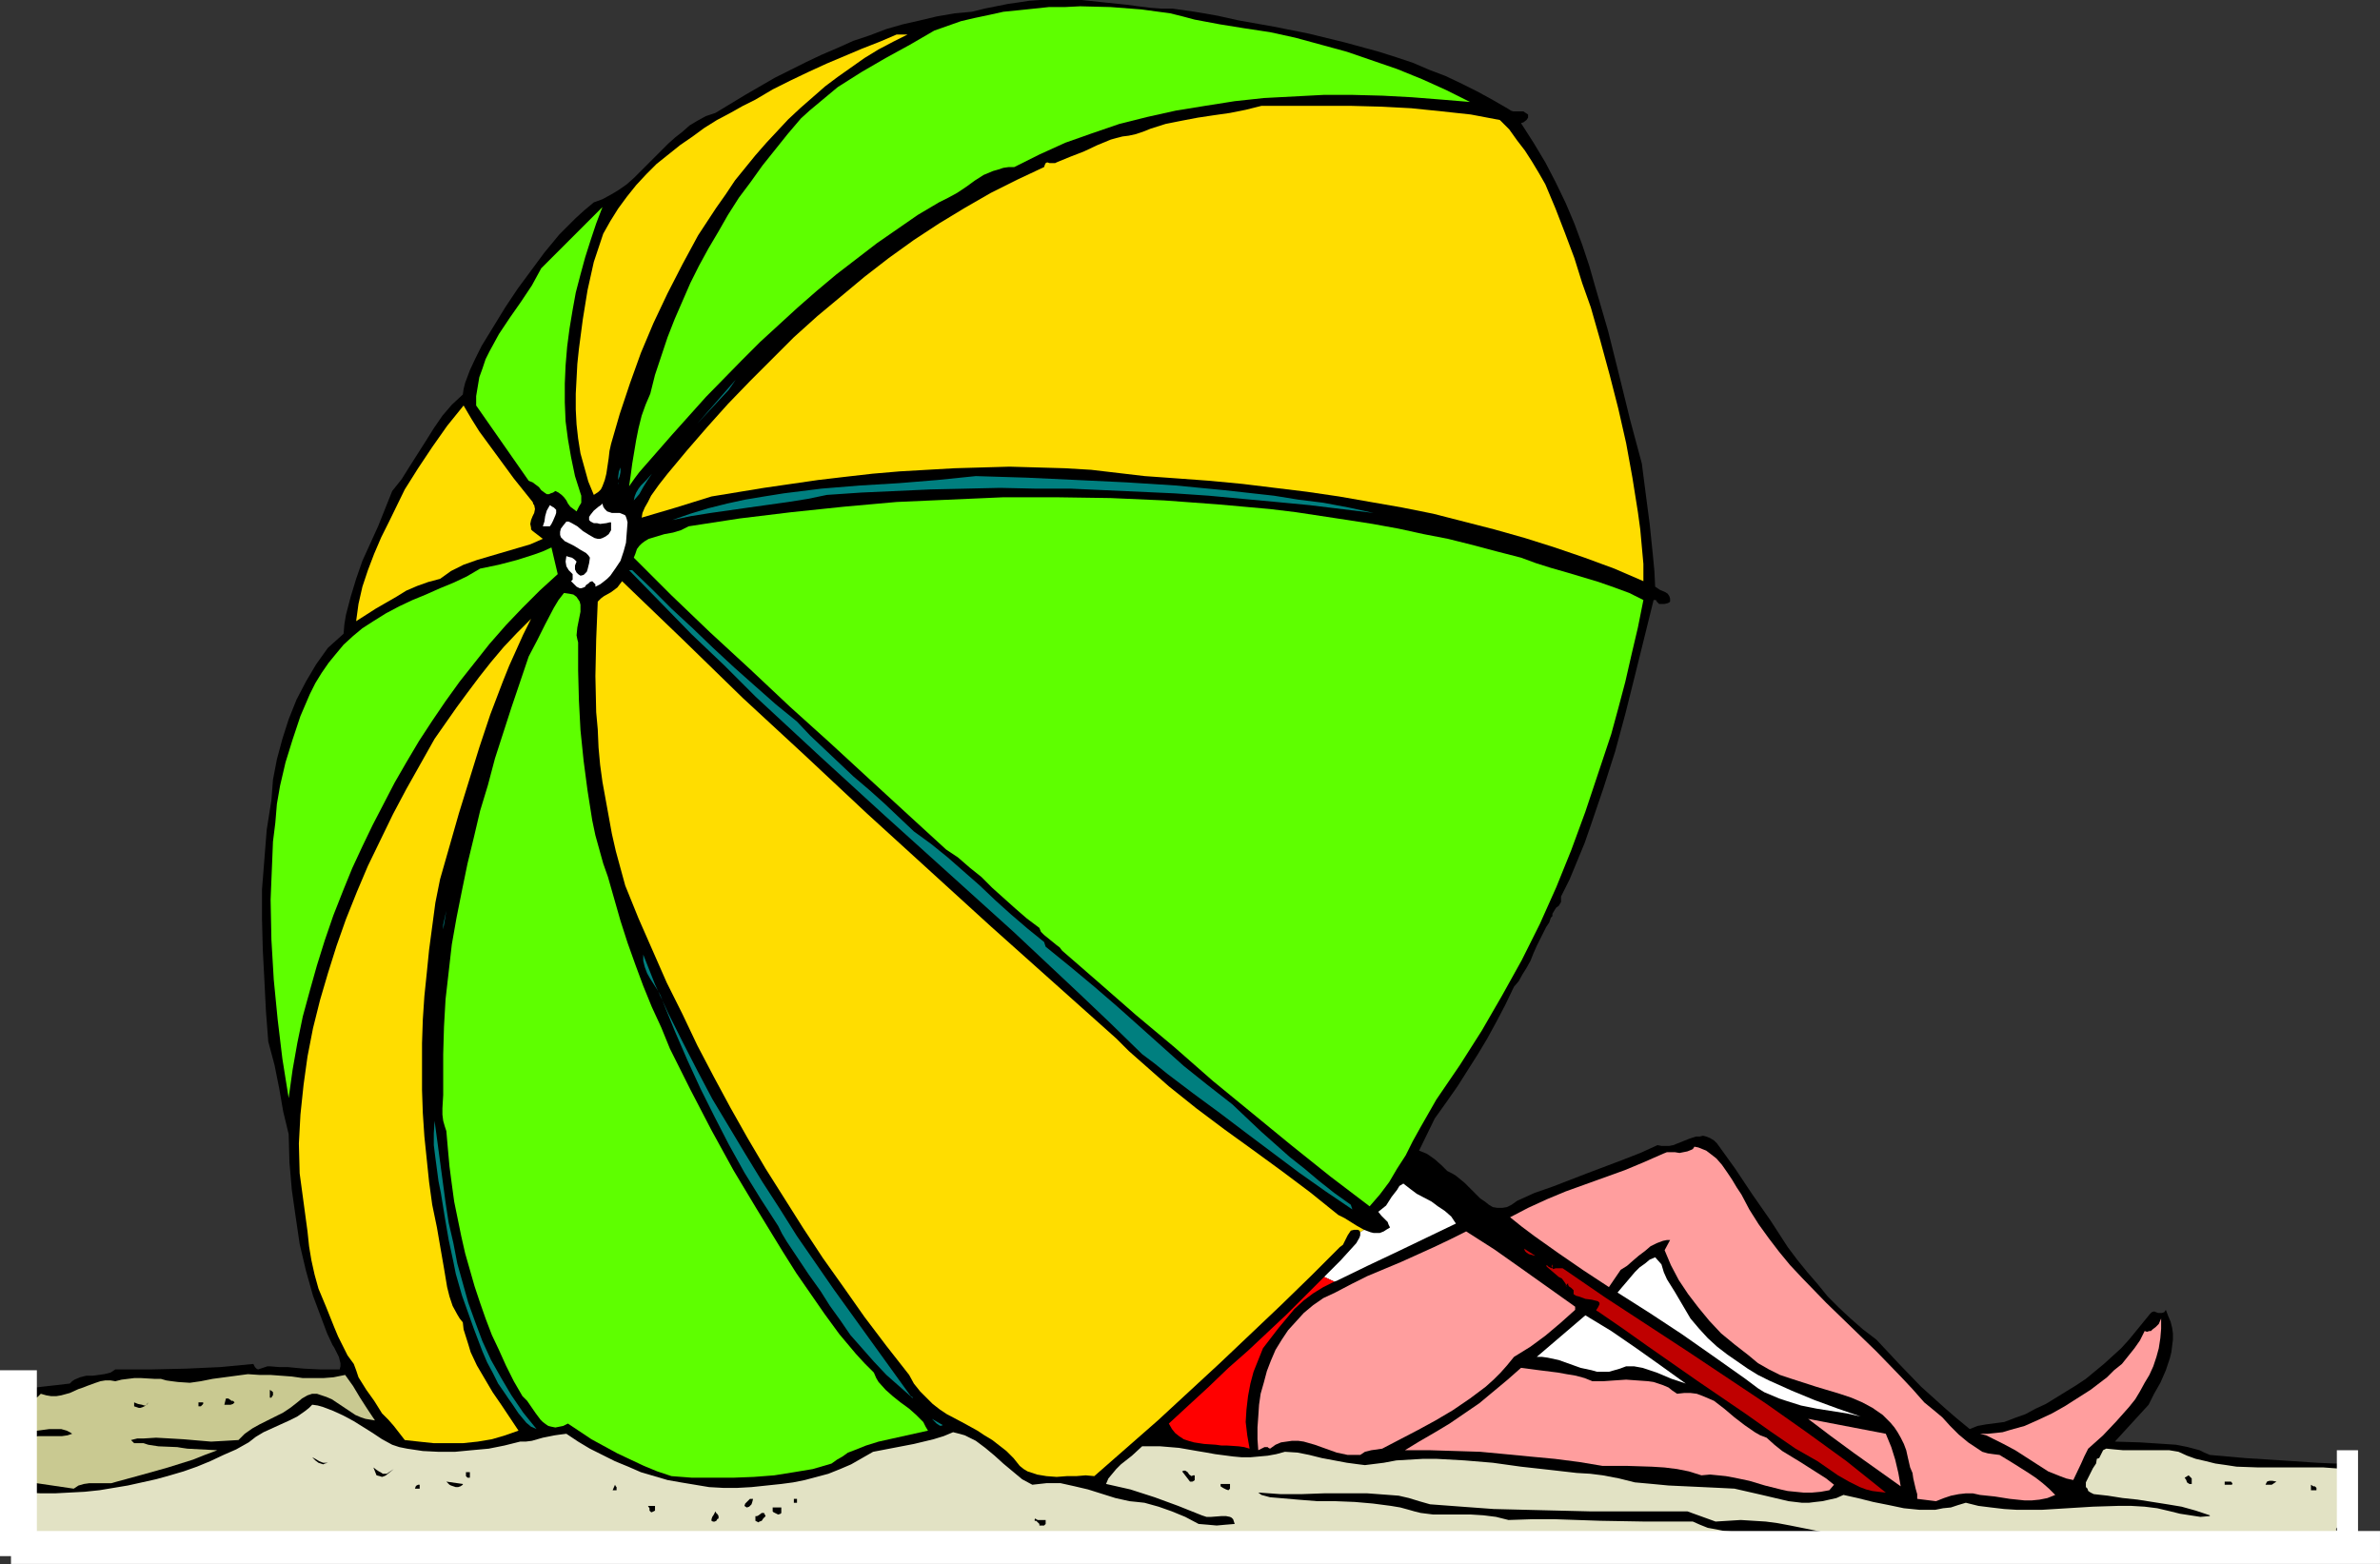
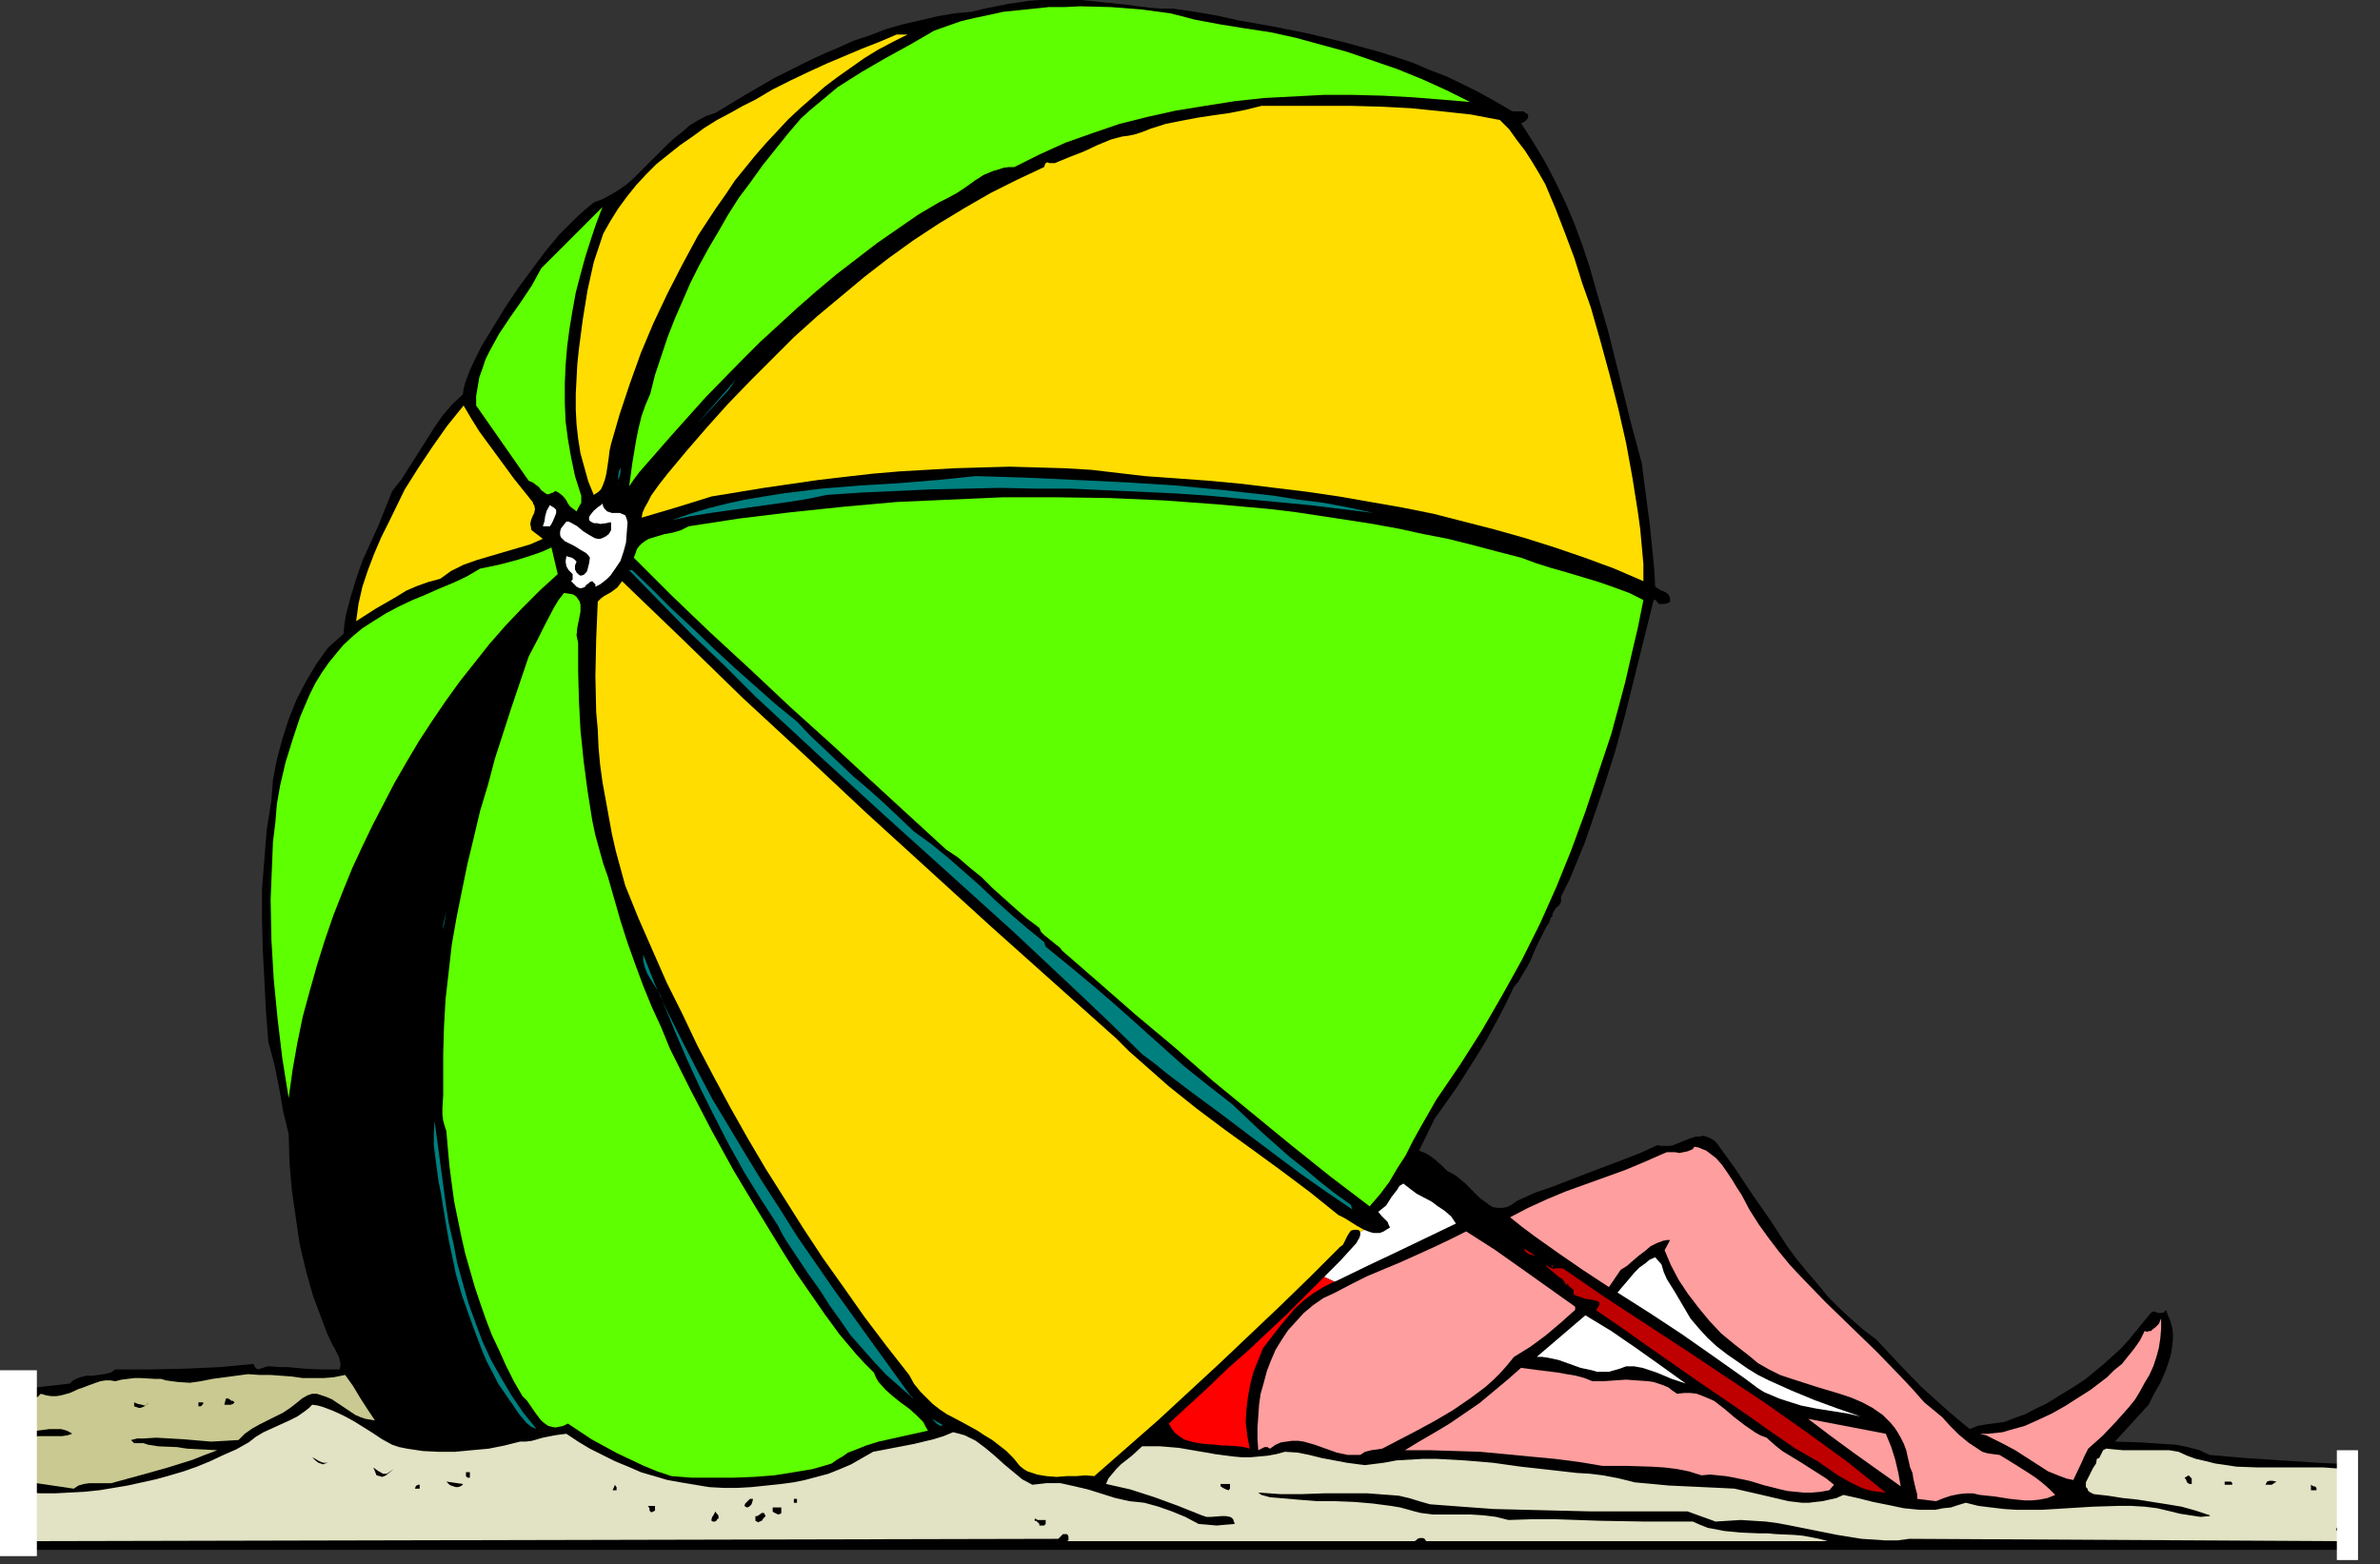
<svg xmlns="http://www.w3.org/2000/svg" xmlns:ns1="http://sodipodi.sourceforge.net/DTD/sodipodi-0.dtd" xmlns:ns2="http://www.inkscape.org/namespaces/inkscape" version="1.0" width="129.724mm" height="85.253mm" id="svg63" ns1:docname="Lying Under Umbrella.wmf">
  <rect width="100%" height="100%" fill="#333333" stroke="none" />
  <ns1:namedview id="namedview63" pagecolor="#ffffff" bordercolor="#000000" borderopacity="0.25" ns2:showpageshadow="2" ns2:pageopacity="0.0" ns2:pagecheckerboard="0" ns2:deskcolor="#d1d1d1" ns2:document-units="mm" />
  <defs id="defs1">
    <pattern id="WMFhbasepattern" patternUnits="userSpaceOnUse" width="6" height="6" x="0" y="0" />
  </defs>
  <path style="fill:#000000;fill-opacity:1;fill-rule:evenodd;stroke:none" d="m 255.166,4.201 7.272,1.293 7.272,1.454 7.272,1.778 7.11,1.939 3.555,1.131 3.394,1.131 3.394,1.454 3.394,1.293 3.394,1.616 3.232,1.616 3.232,1.778 3.07,1.778 0.485,0.323 0.485,0.162 h 1.131 0.97 l 0.485,0.323 0.485,0.323 v 0.323 0.323 l -0.323,0.485 -0.646,0.485 -0.485,0.162 2.586,4.04 2.424,4.04 2.101,4.04 2.101,4.363 1.778,4.201 1.616,4.363 1.454,4.363 1.293,4.525 2.586,8.888 2.262,9.049 2.262,9.211 2.424,9.049 0.808,6.302 0.808,6.141 0.646,6.302 0.323,3.393 0.162,3.232 0.485,0.323 0.485,0.323 1.131,0.485 0.485,0.323 0.323,0.485 0.162,0.485 v 0.646 l -0.162,0.162 -0.323,0.162 -0.646,0.162 h -1.131 l -0.485,-0.485 -0.162,-0.323 h -0.485 l -3.878,15.674 -1.939,7.756 -2.101,7.756 -2.424,7.595 -2.586,7.595 -1.293,3.717 -3.07,7.433 -1.778,3.555 v 0.485 0.646 l -0.485,0.808 -0.485,0.323 -0.323,0.485 -0.485,0.808 v 0.485 l -0.323,0.323 -0.323,0.97 -0.646,0.97 -0.485,0.97 -1.454,2.909 -0.646,1.454 -0.646,1.616 -0.808,1.454 -0.808,1.293 -0.808,1.454 -0.97,1.131 -1.778,3.717 -1.778,3.393 -1.939,3.555 -1.939,3.232 -4.202,6.625 -2.262,3.232 -2.424,3.393 -3.232,6.625 0.808,0.323 0.808,0.323 1.616,1.131 1.454,1.293 1.131,1.131 0.97,0.485 0.808,0.485 1.778,1.454 1.616,1.616 1.616,1.616 0.97,0.646 0.808,0.646 0.808,0.485 0.97,0.162 h 0.97 l 0.97,-0.162 0.97,-0.485 1.131,-0.808 3.555,-1.616 3.717,-1.293 7.11,-2.747 7.272,-2.747 3.717,-1.454 3.555,-1.616 0.808,0.162 h 0.808 0.808 l 0.808,-0.162 1.616,-0.646 1.616,-0.646 1.454,-0.485 h 0.808 l 0.646,-0.162 0.646,0.162 0.808,0.323 0.808,0.485 0.646,0.646 3.717,5.171 3.555,5.333 3.717,5.333 3.555,5.494 1.939,2.585 2.101,2.585 2.101,2.424 2.101,2.585 2.262,2.262 2.424,2.262 2.586,2.262 2.747,2.101 2.424,2.585 2.262,2.424 4.525,4.686 4.848,4.363 2.424,2.101 2.747,2.262 1.616,-0.646 1.778,-0.323 3.717,-0.485 2.101,-0.808 2.262,-0.808 2.101,-1.131 2.101,-0.97 2.101,-1.293 2.101,-1.293 2.101,-1.293 1.939,-1.293 3.717,-3.07 1.778,-1.616 1.778,-1.616 1.616,-1.778 1.454,-1.778 1.454,-1.778 1.454,-1.778 0.323,-0.323 0.485,-0.162 0.808,0.323 h 0.485 0.323 l 0.485,-0.162 0.323,-0.485 0.485,1.293 0.485,1.131 0.323,1.293 0.162,1.131 v 1.293 l -0.162,1.293 -0.162,1.293 -0.323,1.293 -0.808,2.424 -1.131,2.585 -1.293,2.262 -1.131,2.262 -6.949,7.595 5.171,0.162 5.01,0.323 2.424,0.162 2.424,0.485 2.424,0.646 0.97,0.485 1.131,0.485 7.272,0.646 7.595,0.485 7.272,0.485 3.717,0.162 h 3.717 v 17.775 H 3.555 v -32.157 l 1.293,-0.485 1.131,-0.485 1.454,-0.323 1.293,-0.162 2.909,-0.323 2.747,-0.323 0.485,-0.485 0.485,-0.323 1.131,-0.485 1.293,-0.323 h 1.293 l 2.424,-0.323 1.293,-0.323 0.97,-0.646 h 7.272 l 7.272,-0.162 7.11,-0.323 6.787,-0.646 0.162,0.323 0.162,0.323 0.323,0.323 0.323,0.162 0.485,-0.162 0.97,-0.323 0.485,-0.162 h 0.485 l 1.939,0.162 h 1.778 l 1.616,0.162 1.778,0.162 3.394,0.162 h 3.878 l 0.162,-0.646 v -0.646 l -0.162,-0.646 -0.162,-0.646 -0.646,-1.293 -0.323,-0.646 -0.323,-0.485 -1.131,-2.424 -0.97,-2.585 -0.97,-2.585 -0.97,-2.585 -1.454,-5.171 -1.293,-5.494 -0.808,-5.494 -0.808,-5.656 -0.485,-5.656 -0.162,-5.817 -1.131,-4.686 -0.808,-4.686 -0.97,-4.848 -0.646,-2.424 -0.646,-2.424 -0.485,-6.302 -0.323,-6.464 -0.323,-6.141 -0.162,-6.302 v -6.141 l 0.485,-6.141 0.485,-6.141 0.97,-6.141 0.323,-4.201 0.808,-4.201 1.131,-4.201 1.293,-4.04 1.616,-4.04 1.939,-3.717 2.101,-3.555 2.424,-3.393 3.232,-2.909 0.162,-1.939 0.323,-1.939 0.97,-3.717 1.131,-3.717 1.293,-3.717 3.232,-7.11 2.909,-7.272 1.939,-2.424 1.616,-2.585 3.394,-5.333 1.616,-2.585 1.778,-2.585 1.939,-2.262 2.262,-2.101 0.162,-1.131 0.323,-1.293 0.97,-2.585 1.131,-2.424 0.646,-1.293 0.646,-1.293 4.848,-7.918 2.586,-3.878 2.747,-3.717 2.747,-3.717 3.07,-3.717 3.394,-3.393 1.778,-1.616 1.939,-1.616 1.778,-0.646 1.778,-0.97 1.616,-0.97 1.616,-1.131 1.454,-1.293 1.454,-1.454 5.656,-5.656 1.454,-1.293 1.454,-1.131 1.454,-1.293 1.616,-0.97 1.778,-0.97 1.939,-0.646 6.141,-3.717 6.141,-3.555 6.464,-3.232 3.07,-1.454 3.394,-1.454 3.232,-1.454 3.394,-1.131 3.394,-1.293 3.394,-0.97 3.555,-0.808 3.394,-0.808 3.717,-0.646 3.555,-0.323 2.586,-0.646 2.424,-0.485 2.424,-0.485 2.262,-0.323 2.101,-0.323 L 214.281,0 h 4.202 4.363 l 4.525,0.485 4.686,0.485 2.424,0.323 2.586,0.323 2.262,0.162 h 2.262 l 4.525,0.646 4.686,0.808 z" id="path1" />
  <path style="fill:#5eff00;fill-opacity:1;fill-rule:evenodd;stroke:none" d="m 261.63,6.625 5.171,1.131 5.333,1.454 5.333,1.454 5.171,1.778 5.171,1.778 5.171,2.101 5.01,2.262 4.848,2.424 -5.818,-0.485 -6.141,-0.485 -5.979,-0.323 -6.141,-0.162 h -6.141 l -6.141,0.323 -6.141,0.323 -5.979,0.646 -6.141,0.97 -5.979,0.97 -5.818,1.293 -5.818,1.454 -5.656,1.939 -5.494,1.939 -5.333,2.424 -2.586,1.293 -2.586,1.293 h -1.131 l -1.131,0.162 -0.97,0.323 -1.131,0.323 -1.939,0.808 -1.778,1.131 -1.778,1.293 -1.939,1.293 -1.778,0.97 -1.939,0.97 -4.363,2.585 -4.202,2.909 -4.202,2.909 -4.202,3.232 -4.202,3.232 -4.04,3.393 -3.878,3.393 -3.878,3.555 -3.878,3.555 -3.717,3.717 -7.434,7.595 -6.949,7.756 -6.787,7.756 -0.485,0.646 -0.485,0.646 -1.131,1.616 0.323,-2.262 0.323,-2.424 0.808,-4.848 0.485,-2.424 0.646,-2.585 0.808,-2.262 0.97,-2.262 0.97,-3.878 1.293,-3.878 1.293,-3.878 1.454,-3.717 1.616,-3.717 1.616,-3.717 1.778,-3.555 1.939,-3.555 2.101,-3.555 1.939,-3.393 2.262,-3.555 2.424,-3.232 2.424,-3.393 2.586,-3.232 2.586,-3.232 2.747,-3.232 1.778,-1.616 1.939,-1.616 3.878,-3.232 4.848,-3.07 5.01,-2.909 5.01,-2.747 5.01,-2.909 2.747,-0.97 2.747,-0.97 2.747,-0.646 3.07,-0.646 2.909,-0.646 3.232,-0.323 3.07,-0.323 3.07,-0.323 h 3.232 l 3.232,-0.162 6.302,0.162 6.302,0.485 5.979,0.808 2.586,0.646 2.424,0.646 5.171,0.97 5.01,0.808 z" id="path2" />
  <path style="fill:#ffdd00;fill-opacity:1;fill-rule:evenodd;stroke:none" d="m 186.971,7.11 -2.909,1.454 -3.07,1.616 -2.909,1.778 -2.747,1.939 -2.747,1.939 -2.586,1.939 -2.586,2.262 -2.586,2.262 -2.424,2.262 -2.262,2.424 -2.262,2.424 -2.262,2.585 -2.101,2.585 -2.101,2.585 -1.939,2.909 -1.939,2.747 -3.717,5.656 -3.232,5.979 -3.07,5.979 -2.909,6.141 -2.586,6.141 -2.262,6.302 -2.101,6.302 -1.778,6.141 -0.323,1.454 -0.162,1.454 -0.485,3.232 -0.323,1.293 -0.485,1.293 -0.323,0.646 -0.485,0.485 -0.485,0.323 -0.485,0.323 -1.131,-2.747 -0.808,-2.909 -0.808,-2.909 -0.485,-3.07 -0.323,-2.909 -0.162,-3.07 v -3.232 l 0.162,-3.07 0.162,-3.07 0.323,-3.07 0.808,-6.141 0.97,-5.979 1.293,-5.817 0.97,-2.909 0.97,-2.909 1.454,-2.585 1.616,-2.585 1.778,-2.424 1.939,-2.424 2.101,-2.262 2.101,-2.101 2.424,-1.939 2.424,-1.939 2.586,-1.778 2.424,-1.778 2.586,-1.616 2.747,-1.454 2.586,-1.454 2.586,-1.293 3.555,-2.101 3.555,-1.778 3.717,-1.778 3.878,-1.778 7.272,-3.07 3.717,-1.454 3.394,-1.454 z" id="path3" />
  <path style="fill:#ffdd00;fill-opacity:1;fill-rule:evenodd;stroke:none" d="m 308.979,24.724 1.939,1.939 1.616,2.262 1.616,2.101 1.454,2.262 1.454,2.424 1.293,2.262 2.101,5.009 1.939,5.009 1.939,5.171 1.616,5.171 1.778,5.009 1.939,6.787 1.939,7.11 1.778,6.948 1.616,7.11 1.293,7.11 1.131,7.11 0.485,3.555 0.323,3.555 0.323,3.555 v 3.555 l -5.979,-2.585 -6.141,-2.262 -6.141,-2.101 -6.141,-1.939 -6.302,-1.778 -6.302,-1.616 -6.302,-1.616 -6.464,-1.293 -6.464,-1.131 -6.464,-1.131 -6.626,-0.97 -6.626,-0.808 -6.626,-0.808 -6.787,-0.646 -6.626,-0.485 -6.787,-0.485 -5.494,-0.646 -5.494,-0.646 -5.494,-0.323 -5.656,-0.162 -5.656,-0.162 -5.656,0.162 -5.656,0.162 -5.656,0.323 -5.656,0.323 -5.656,0.485 -5.656,0.646 -5.494,0.646 -11.15,1.616 -10.827,1.778 -7.272,2.262 -7.11,2.101 0.162,-0.97 0.485,-1.131 0.646,-1.131 0.646,-1.293 1.616,-2.262 1.778,-2.262 4.04,-4.848 4.202,-4.848 4.202,-4.686 4.525,-4.686 4.525,-4.525 4.525,-4.525 4.848,-4.363 4.848,-4.04 4.848,-4.04 5.01,-3.878 5.171,-3.717 5.171,-3.393 5.333,-3.232 5.333,-3.07 5.494,-2.747 5.494,-2.585 0.162,-0.485 0.162,-0.323 0.323,-0.162 0.485,0.162 h 0.646 0.485 l 0.323,-0.162 2.747,-1.131 2.909,-1.131 2.747,-1.293 2.747,-1.131 1.131,-0.323 1.293,-0.323 1.293,-0.162 1.454,-0.323 1.454,-0.485 1.616,-0.646 3.07,-0.97 3.232,-0.646 3.394,-0.646 3.232,-0.485 3.394,-0.485 3.232,-0.646 3.232,-0.808 h 12.282 6.302 l 6.141,0.162 6.141,0.323 6.302,0.646 5.979,0.646 z" id="path4" />
  <path style="fill:#5eff00;fill-opacity:1;fill-rule:evenodd;stroke:none" d="m 119.584,101.641 0.162,0.485 v 0.485 0.97 l -0.485,0.808 -0.485,0.97 -0.646,-0.485 -0.646,-0.485 -0.485,-0.646 -0.323,-0.646 -0.485,-0.646 -0.485,-0.485 -0.646,-0.485 -0.646,-0.323 -0.485,0.323 -0.485,0.162 -0.323,0.162 h -0.485 l -0.485,-0.323 -0.646,-0.485 -0.485,-0.646 -0.646,-0.485 -0.646,-0.485 -0.808,-0.323 L 98.091,83.543 V 81.604 l 0.323,-1.939 0.323,-1.939 0.646,-1.778 0.646,-1.939 0.808,-1.616 0.97,-1.778 0.97,-1.778 2.262,-3.393 2.262,-3.232 2.262,-3.393 1.939,-3.555 12.605,-12.604 -1.293,3.393 -1.131,3.393 -1.131,3.555 -0.97,3.555 -0.97,3.717 -0.646,3.555 -0.646,3.878 -0.485,3.717 -0.323,3.878 -0.162,3.717 v 3.878 l 0.162,3.878 0.485,3.717 0.646,3.717 0.808,3.878 z" id="path5" />
  <path style="fill:#007f7f;fill-opacity:1;fill-rule:evenodd;stroke:none" d="m 143.662,87.26 7.918,-9.049 -1.454,2.101 z" id="path6" />
  <path style="fill:#ffdd00;fill-opacity:1;fill-rule:evenodd;stroke:none" d="m 109.726,103.419 0.162,0.485 0.162,0.162 0.162,0.808 -0.162,0.808 -0.323,0.646 -0.323,0.808 -0.162,0.808 0.162,0.808 v 0.323 l 0.323,0.323 2.101,1.616 -2.586,1.131 -2.747,0.808 -5.494,1.616 -2.747,0.808 -2.747,0.97 -1.293,0.646 -1.293,0.646 -1.131,0.808 -1.131,0.808 -2.424,0.646 -2.262,0.808 -2.262,0.97 -2.101,1.293 -4.202,2.424 -4.04,2.585 0.485,-3.555 0.808,-3.555 1.131,-3.393 1.293,-3.393 1.454,-3.393 1.616,-3.232 3.232,-6.625 2.747,-4.363 2.909,-4.363 3.07,-4.363 3.394,-4.201 1.616,2.747 1.616,2.585 3.555,4.848 3.555,4.848 z" id="path7" />
  <path style="fill:#007f7f;fill-opacity:1;fill-rule:evenodd;stroke:none" d="m 129.28,89.037 -0.485,2.909 z" id="path8" />
  <path style="fill:#007f7f;fill-opacity:1;fill-rule:evenodd;stroke:none" d="m 127.502,99.864 -0.162,-0.323 v -1.293 l 0.162,-1.131 0.323,-0.808 v 0.485 0.485 l -0.162,0.808 -0.323,0.808 v 0.485 z" id="path9" />
-   <path style="fill:#007f7f;fill-opacity:1;fill-rule:evenodd;stroke:none" d="m 130.573,103.096 0.162,-0.808 0.323,-0.808 0.485,-0.808 0.485,-0.646 1.131,-1.131 1.131,-1.293 -0.97,1.454 -0.808,1.293 -0.808,1.454 z" id="path10" />
  <path style="fill:#007f7f;fill-opacity:1;fill-rule:evenodd;stroke:none" d="m 282.961,105.681 -6.626,-0.808 -6.626,-0.808 -6.787,-0.646 -6.949,-0.646 -6.949,-0.646 -7.11,-0.485 -7.11,-0.323 -7.11,-0.323 -7.11,-0.323 h -7.272 l -7.272,-0.162 -7.11,0.162 -7.272,0.162 -7.11,0.323 -7.11,0.323 -7.11,0.485 -3.878,0.808 -4.04,0.646 -8.08,1.131 -7.918,1.131 -4.04,0.646 -3.878,0.808 3.717,-1.293 3.717,-1.131 3.878,-0.97 3.717,-0.808 3.878,-0.646 4.04,-0.646 7.757,-0.97 7.918,-0.646 8.08,-0.485 7.918,-0.646 7.918,-0.808 10.504,0.323 10.342,0.485 10.181,0.485 10.181,0.646 10.019,0.97 10.181,1.131 5.01,0.808 5.171,0.646 5.171,0.97 z" id="path11" />
  <path style="fill:#5eff00;fill-opacity:1;fill-rule:evenodd;stroke:none" d="m 313.342,114.892 3.07,1.131 3.07,0.97 3.394,0.97 3.232,0.97 3.232,0.97 3.232,1.131 3.07,1.131 2.909,1.454 -1.131,5.656 -1.293,5.494 -1.293,5.656 -1.454,5.494 -1.454,5.333 -1.778,5.333 -1.778,5.333 -1.778,5.333 -2.909,7.918 -3.07,7.595 -3.394,7.595 -3.717,7.433 -4.04,7.272 -4.202,7.272 -4.525,7.11 -4.848,7.11 -3.232,5.656 -0.808,1.454 -0.808,1.454 -1.454,2.909 -1.778,2.747 -1.616,2.747 -1.939,2.585 -2.101,2.424 -8.08,-6.141 -8.08,-6.464 -8.08,-6.625 -8.08,-6.625 -7.918,-6.948 -7.918,-6.625 -7.757,-6.787 -3.717,-3.232 -3.717,-3.232 -0.485,-0.646 -0.646,-0.485 -2.586,-2.101 -0.646,-0.646 -0.323,-0.808 -2.586,-1.939 -2.424,-2.101 -4.686,-4.201 -2.262,-2.262 -2.424,-1.939 -2.424,-2.101 -2.424,-1.616 -3.878,-3.555 -3.878,-3.555 -7.918,-7.272 -8.242,-7.595 -8.242,-7.433 -8.242,-7.756 -8.242,-7.595 -7.918,-7.595 -7.757,-7.756 0.323,-0.808 0.323,-0.97 0.485,-0.646 0.485,-0.485 0.646,-0.485 0.808,-0.485 1.616,-0.485 1.616,-0.485 1.778,-0.323 1.616,-0.485 1.616,-0.808 10.504,-1.616 10.666,-1.293 10.827,-1.131 10.827,-0.97 10.989,-0.485 10.989,-0.485 h 10.989 l 11.15,0.162 10.989,0.485 10.989,0.808 10.827,0.97 5.333,0.646 5.333,0.808 5.333,0.808 5.171,0.808 5.333,0.97 5.171,1.131 5.01,0.97 5.171,1.293 4.848,1.293 z" id="path12" />
  <path style="fill:#ffffff;fill-opacity:1;fill-rule:evenodd;stroke:none" d="m 129.28,107.62 -0.162,2.101 -0.162,2.101 -0.485,1.778 -0.646,1.939 -0.97,1.454 -1.131,1.616 -0.646,0.646 -0.808,0.646 -0.646,0.485 -0.97,0.485 v -0.323 -0.162 l -0.162,-0.162 -0.485,-0.485 -0.485,0.162 -0.323,0.323 -0.485,0.323 -0.162,0.323 -0.323,0.162 -0.485,0.162 h -0.323 l -0.646,-0.323 -1.131,-1.131 0.323,-0.323 v -0.323 -0.485 -0.323 l -0.808,-0.808 -0.485,-0.808 -0.162,-0.97 0.162,-1.131 0.485,0.162 0.646,0.162 0.485,0.323 0.485,0.485 -0.323,0.808 v 0.808 l 0.162,0.323 0.162,0.323 0.323,0.323 0.485,0.323 0.646,-0.162 0.323,-0.323 0.323,-0.323 0.162,-0.485 0.323,-1.293 0.162,-1.131 -0.323,-0.485 -0.485,-0.485 -1.131,-0.646 -1.293,-0.808 -1.293,-0.646 -0.646,-0.323 -0.485,-0.485 -0.323,-0.323 -0.162,-0.485 v -0.646 l 0.162,-0.646 0.485,-0.646 0.646,-0.808 h 0.485 l 0.646,0.323 1.131,0.646 1.131,0.97 1.293,0.808 1.131,0.646 0.646,0.162 h 0.485 l 0.485,-0.162 0.646,-0.323 0.646,-0.485 0.485,-0.808 v -1.616 h -0.323 l -0.646,0.162 -1.293,0.162 -0.646,-0.162 h -0.646 l -0.646,-0.323 -0.323,-0.323 v -0.646 l 0.323,-0.485 0.646,-0.808 0.97,-0.808 0.485,-0.323 0.323,-0.323 0.162,0.646 0.323,0.485 0.323,0.323 0.162,0.162 0.97,0.323 h 0.808 0.808 l 0.808,0.323 0.323,0.162 0.162,0.323 0.162,0.485 z" id="path13" />
  <path style="fill:#ffffff;fill-opacity:1;fill-rule:evenodd;stroke:none" d="m 113.281,108.428 h -1.454 l 0.323,-0.97 0.162,-1.131 0.323,-1.131 0.646,-1.131 0.485,0.323 0.323,0.162 0.485,0.485 v 0.646 l -0.162,0.485 -0.485,1.131 -0.323,0.646 z" id="path14" />
  <path style="fill:#5eff00;fill-opacity:1;fill-rule:evenodd;stroke:none" d="m 114.897,118.285 -3.717,3.393 -3.555,3.555 -3.394,3.555 -3.394,3.878 -3.07,3.878 -3.07,3.878 -2.909,4.04 -2.747,4.04 -2.747,4.201 -2.586,4.363 -2.424,4.201 -2.262,4.363 -2.262,4.363 -2.101,4.363 -2.101,4.525 -1.778,4.363 -2.101,5.333 -1.778,5.171 -1.616,5.171 -1.454,5.171 -1.454,5.333 -1.131,5.494 -0.97,5.494 -0.808,5.817 -1.293,-8.08 -0.97,-8.08 -0.808,-8.241 -0.485,-8.241 -0.162,-8.241 0.162,-4.04 0.162,-3.878 0.162,-4.04 0.485,-3.878 0.323,-3.878 0.646,-3.717 1.131,-4.848 1.454,-4.686 1.616,-4.848 0.97,-2.262 0.97,-2.262 1.131,-2.262 1.293,-2.101 1.454,-2.101 1.454,-1.778 1.616,-1.939 1.939,-1.778 1.939,-1.616 2.262,-1.454 2.586,-1.616 2.747,-1.454 2.747,-1.293 2.747,-1.131 2.909,-1.293 2.747,-1.131 2.747,-1.293 2.747,-1.616 3.878,-0.808 3.717,-0.97 3.555,-1.131 1.778,-0.646 1.778,-0.808 z" id="path15" />
  <path style="fill:#007f7f;fill-opacity:1;fill-rule:evenodd;stroke:none" d="m 130.249,117.477 4.04,3.878 4.04,4.04 4.363,4.04 4.202,4.04 4.363,4.04 4.363,3.878 4.202,3.717 4.363,3.555 2.747,2.909 2.909,2.747 5.979,5.656 3.232,2.747 3.07,2.747 6.141,5.817 3.555,2.585 3.394,2.747 6.626,5.817 3.232,3.07 3.232,2.909 3.394,2.909 3.394,2.747 0.323,0.97 5.171,4.201 4.848,4.04 4.686,4.04 4.525,4.04 9.211,8.241 4.848,3.878 5.171,4.04 3.07,2.909 2.909,2.747 5.818,5.171 3.07,2.424 3.07,2.585 3.07,2.424 3.394,2.424 0.323,0.97 -5.494,-3.717 -5.494,-3.878 -10.989,-8.241 -5.333,-4.04 -5.494,-4.04 -5.333,-4.04 -2.586,-2.101 -2.586,-1.939 -6.626,-6.464 -6.626,-6.302 -13.251,-12.443 -13.413,-12.119 -6.626,-5.979 -6.626,-5.979 -13.251,-12.119 -13.251,-12.281 -6.464,-6.464 -6.626,-6.302 -6.464,-6.625 -6.464,-6.625 z" id="path16" />
  <path style="fill:#ffdd00;fill-opacity:1;fill-rule:evenodd;stroke:none" d="m 280.214,253.861 -0.162,-0.323 -0.323,-0.162 h -0.808 l -0.646,0.162 -0.323,0.485 -0.323,0.485 -0.646,1.293 -0.323,0.646 -0.646,0.485 -5.979,5.979 -6.141,5.979 -6.302,5.979 -6.302,5.979 -12.766,11.796 -13.09,11.473 -1.778,-0.162 -1.939,0.162 h -1.939 l -2.101,0.162 -2.101,-0.162 -1.939,-0.323 -0.97,-0.323 -0.97,-0.323 -0.808,-0.485 -0.808,-0.646 -1.293,-1.616 -1.454,-1.454 -1.454,-1.131 -1.454,-1.131 -1.616,-0.97 -1.454,-0.97 -3.232,-1.778 -3.07,-1.616 -1.454,-0.97 -1.454,-1.131 -1.293,-1.293 -1.293,-1.293 -1.293,-1.616 -0.97,-1.778 -4.686,-5.979 -4.525,-5.979 -4.202,-5.979 -4.363,-6.141 -4.04,-6.141 -3.878,-6.141 -3.878,-6.141 -3.717,-6.302 -3.555,-6.302 -3.394,-6.302 -3.394,-6.464 -3.07,-6.464 -3.232,-6.464 -2.909,-6.625 -2.909,-6.625 -2.747,-6.787 -0.97,-3.555 -0.97,-3.555 -0.808,-3.555 -0.646,-3.555 -0.646,-3.555 -0.646,-3.555 -0.485,-3.555 -0.323,-3.555 -0.162,-3.717 -0.323,-3.555 -0.162,-7.433 0.162,-7.595 0.323,-7.756 0.646,-0.646 0.646,-0.485 1.454,-0.808 1.293,-0.97 0.485,-0.646 0.485,-0.646 12.443,11.958 12.443,12.119 12.766,11.796 12.766,11.958 12.766,11.635 12.766,11.635 25.856,23.108 2.586,2.585 2.747,2.424 5.494,4.848 5.656,4.525 5.818,4.363 5.818,4.201 5.979,4.363 5.818,4.363 5.818,4.686 1.293,0.646 1.293,0.808 1.293,0.808 1.454,0.808 z" id="path17" />
  <path style="fill:#ffffff;fill-opacity:1;fill-rule:evenodd;stroke:none" d="m 281.022,253.376 1.293,0.485 0.646,0.162 h 0.646 0.646 l 0.808,-0.323 0.485,-0.323 0.808,-0.485 -0.323,-0.646 -0.162,-0.485 -0.646,-0.646 -0.646,-0.646 -0.646,-0.808 0.808,-0.646 0.808,-0.646 1.131,-1.778 1.131,-1.454 0.485,-0.808 0.808,-0.485 1.454,1.131 1.293,0.97 3.07,1.616 1.293,0.97 1.454,0.97 1.293,1.131 0.97,1.454 -12.12,5.817 -6.141,2.909 -5.979,2.909 -0.323,0.162 -0.485,0.162 -2.101,-0.97 3.394,-3.393 3.232,-3.555 0.646,-1.131 0.162,-0.485 v -0.646 z" id="path18" />
  <path style="fill:#ff0000;fill-opacity:1;fill-rule:evenodd;stroke:none" d="m 274.881,264.041 -2.262,1.131 -2.101,1.293 -1.939,1.454 -1.939,1.778 -1.616,1.939 -1.616,1.939 -3.232,4.201 -0.97,2.424 -0.97,2.424 -0.646,2.424 -0.485,2.585 -0.323,2.747 -0.162,2.585 0.323,2.747 0.485,2.747 -1.131,-0.323 -1.131,-0.162 -2.424,-0.162 h -1.131 l -1.131,-0.162 -2.424,-0.162 -2.101,-0.323 -1.131,-0.323 -0.97,-0.323 -0.97,-0.646 -0.808,-0.646 -0.646,-0.808 -0.646,-1.131 4.202,-3.878 4.04,-3.717 4.04,-3.878 4.04,-3.555 7.918,-7.433 3.878,-3.878 3.878,-3.878 z" id="path19" />
  <path style="fill:#5eff00;fill-opacity:1;fill-rule:evenodd;stroke:none" d="m 119.099,132.344 v 5.817 l 0.162,6.141 0.323,6.141 0.646,6.302 0.808,6.141 0.485,3.07 0.485,3.07 0.646,3.07 0.808,2.909 0.808,2.909 0.97,2.747 1.293,4.525 1.293,4.525 1.454,4.525 1.616,4.525 1.616,4.363 1.778,4.363 1.939,4.201 1.778,4.363 4.202,8.403 4.363,8.403 4.525,8.241 4.848,8.08 5.333,8.726 2.747,4.363 2.909,4.201 2.909,4.201 3.07,4.201 3.394,4.04 1.778,1.939 1.939,1.939 0.485,1.131 0.485,0.808 1.454,1.616 1.454,1.293 1.616,1.293 1.778,1.293 1.454,1.293 1.454,1.454 0.485,0.97 0.485,0.808 -10.181,2.262 -2.586,0.808 -2.424,0.97 -1.293,0.485 -1.131,0.808 -1.131,0.646 -1.131,0.808 -3.878,1.131 -3.878,0.646 -4.04,0.646 -4.202,0.323 -4.202,0.162 h -4.363 -4.202 l -4.202,-0.323 -2.909,-0.97 -2.747,-1.131 -2.747,-1.293 -2.747,-1.293 -5.333,-2.909 -4.848,-3.232 -0.97,0.485 -0.808,0.162 -0.808,0.162 -0.808,-0.162 -0.646,-0.162 -0.485,-0.323 -0.646,-0.485 -0.485,-0.485 -0.97,-1.293 -1.778,-2.585 -0.97,-0.97 -1.778,-3.07 -1.616,-3.232 -1.454,-3.232 -1.454,-3.07 -1.293,-3.393 -1.131,-3.232 -1.131,-3.393 -0.97,-3.393 -0.97,-3.393 -0.808,-3.555 -1.454,-7.11 -0.485,-3.555 -0.485,-3.717 -0.323,-3.555 -0.323,-3.717 -0.323,-0.97 -0.323,-1.131 -0.162,-1.293 v -1.293 l 0.162,-2.747 v -2.585 -5.817 l 0.162,-5.656 0.323,-5.656 0.646,-5.656 0.646,-5.656 0.97,-5.494 1.131,-5.656 1.131,-5.494 1.293,-5.333 1.293,-5.494 1.616,-5.333 1.454,-5.494 3.394,-10.503 3.555,-10.503 1.778,-3.393 1.616,-3.232 1.778,-3.393 0.97,-1.616 1.131,-1.454 1.131,0.162 0.808,0.162 0.646,0.485 0.323,0.485 0.323,0.485 0.162,0.646 v 0.646 0.808 l -0.646,3.232 -0.162,1.616 0.162,0.808 z" id="path20" />
-   <path style="fill:#ffdd00;fill-opacity:1;fill-rule:evenodd;stroke:none" d="m 90.657,181.145 -0.97,4.848 -0.646,4.848 -0.646,4.848 -0.485,4.848 -0.485,4.686 -0.323,4.848 -0.162,4.848 v 4.848 4.848 l 0.162,4.686 0.323,4.848 0.485,4.686 0.485,4.686 0.646,4.686 0.97,4.686 0.808,4.686 0.646,3.717 0.323,1.939 0.323,1.939 0.485,1.939 0.646,1.939 0.97,1.778 0.485,0.808 0.646,0.808 0.162,1.454 0.97,3.07 0.485,1.616 1.293,2.747 1.616,2.747 1.616,2.747 1.778,2.585 3.555,5.333 -2.747,0.97 -2.747,0.808 -2.909,0.485 -3.07,0.323 h -2.909 -3.07 l -3.07,-0.323 -2.909,-0.323 -1.131,-1.454 -1.131,-1.454 -1.131,-1.293 -1.293,-1.293 -1.616,-2.585 -0.808,-1.131 -0.808,-1.131 -0.808,-1.293 -0.808,-1.293 -0.485,-1.454 -0.485,-1.293 -1.293,-1.778 -0.97,-1.939 -0.97,-1.939 -0.808,-1.939 -1.616,-4.04 -1.616,-3.878 -0.808,-2.909 -0.646,-2.909 -0.485,-2.909 -0.323,-3.07 -0.808,-5.979 -0.808,-5.979 -0.162,-6.141 0.323,-5.979 0.646,-6.14 0.808,-5.817 1.131,-5.817 1.454,-5.817 1.616,-5.494 1.778,-5.656 1.939,-5.494 2.262,-5.656 2.262,-5.333 2.586,-5.333 2.586,-5.333 2.747,-5.171 2.909,-5.171 2.909,-5.171 4.525,-6.464 2.262,-3.07 2.424,-3.232 2.424,-3.07 2.586,-3.07 2.747,-2.909 2.909,-2.909 -1.616,3.232 -1.454,3.232 -1.454,3.232 -1.293,3.232 -2.586,6.787 -2.262,6.787 -2.101,6.787 -2.101,6.787 -1.939,6.787 z" id="path21" />
  <path style="fill:#007f7f;fill-opacity:1;fill-rule:evenodd;stroke:none" d="m 93.405,179.852 -0.323,1.616 z" id="path22" />
  <path style="fill:#007f7f;fill-opacity:1;fill-rule:evenodd;stroke:none" d="m 91.304,191.487 0.646,-3.878 -0.646,2.909 z" id="path23" />
  <path style="fill:#007f7f;fill-opacity:1;fill-rule:evenodd;stroke:none" d="m 187.617,287.634 0.323,0.162 0.162,0.323 -2.747,-2.424 -2.747,-2.424 -2.586,-2.747 -2.424,-2.747 -2.424,-2.747 -2.101,-3.07 -2.101,-2.909 -1.939,-3.07 -2.424,-3.393 -2.262,-3.393 -2.262,-3.393 -0.97,-1.616 -0.808,-1.616 -3.555,-5.494 -3.394,-5.494 -3.232,-5.817 -2.909,-5.656 -2.909,-5.817 -2.747,-5.979 -2.586,-5.979 -2.424,-5.979 -0.485,-1.293 -0.646,-1.131 -1.454,-2.262 -0.646,-1.131 -0.485,-1.293 -0.323,-1.293 v -0.646 -0.646 l 2.424,6.141 2.747,5.979 2.909,5.817 3.07,5.979 3.07,5.817 3.394,5.656 3.394,5.656 3.555,5.817 3.555,5.494 3.555,5.656 7.595,10.988 7.918,10.988 z" id="path24" />
  <path style="fill:#007f7f;fill-opacity:1;fill-rule:evenodd;stroke:none" d="m 110.534,294.421 -1.131,-0.485 -0.97,-0.808 -0.808,-0.97 -0.808,-0.97 -1.293,-1.939 -0.808,-1.131 -0.646,-0.97 -1.454,-2.101 -1.131,-2.262 -1.131,-2.101 -0.97,-2.262 -1.778,-4.686 -1.616,-4.525 -0.808,-2.262 -0.646,-2.262 -0.646,-2.262 -0.485,-2.424 -0.97,-4.525 -0.808,-4.686 -0.808,-5.009 -0.485,-2.424 -0.323,-2.424 -0.323,-2.424 -0.323,-2.585 v -2.424 l 0.162,-2.585 1.131,8.403 1.131,8.403 0.646,4.201 0.97,4.201 0.808,4.201 1.131,4.04 1.131,4.04 1.454,4.04 1.454,3.878 1.778,3.878 2.101,3.717 2.101,3.555 2.424,3.555 z" id="path25" />
  <path style="fill:#ff9e9e;fill-opacity:1;fill-rule:evenodd;stroke:none" d="m 358.752,246.105 1.616,3.07 1.939,3.07 2.101,2.909 2.101,2.747 2.262,2.747 2.424,2.585 5.01,5.171 10.342,10.019 5.01,5.171 2.424,2.585 2.424,2.747 1.778,1.454 1.939,1.616 1.616,1.778 1.778,1.778 1.939,1.616 0.97,0.646 0.97,0.646 0.97,0.646 1.131,0.323 1.131,0.162 1.293,0.162 2.909,1.778 3.07,1.939 1.454,0.97 1.454,1.131 1.293,1.131 1.293,1.293 -1.616,0.646 -1.616,0.323 -1.616,0.162 h -1.454 l -3.07,-0.323 -3.07,-0.485 -3.07,-0.323 -1.454,-0.323 h -1.454 l -1.454,0.162 -1.616,0.323 -1.454,0.485 -1.616,0.646 -3.878,-0.485 v -0.97 l -0.323,-1.131 -0.485,-2.101 -0.162,-1.131 -0.485,-1.131 -0.485,-2.101 -0.323,-1.454 -0.485,-1.293 -0.646,-1.293 -0.646,-1.131 -0.646,-0.97 -0.808,-0.97 -0.808,-0.808 -0.808,-0.808 -2.101,-1.454 -2.101,-1.131 -2.262,-0.97 -2.424,-0.808 -4.848,-1.454 -5.01,-1.616 -2.424,-0.808 -2.262,-1.131 -2.262,-1.293 -0.97,-0.808 -0.97,-0.808 -2.909,-2.262 -2.747,-2.262 -2.424,-2.585 -2.262,-2.747 -2.101,-2.747 -1.939,-2.909 -1.616,-3.07 -1.293,-3.07 1.131,-2.101 h -0.646 l -0.808,0.162 -1.293,0.485 -1.293,0.646 -1.131,0.97 -1.293,0.97 -1.131,0.97 -1.293,1.131 -1.293,0.808 -2.424,3.555 v 0 l -5.171,-3.393 -5.171,-3.555 -5.01,-3.555 -2.586,-1.939 -2.424,-1.939 3.717,-1.939 3.878,-1.778 3.878,-1.616 4.04,-1.454 8.08,-2.909 3.878,-1.616 4.04,-1.778 0.808,-0.323 h 0.808 0.808 l 0.97,0.162 0.808,-0.162 0.808,-0.162 0.808,-0.323 0.323,-0.162 0.323,-0.485 0.808,0.162 0.808,0.323 0.808,0.323 0.646,0.485 1.454,1.131 1.131,1.293 1.131,1.616 0.97,1.454 0.97,1.616 z" id="path26" />
  <path style="fill:#ff9e9e;fill-opacity:1;fill-rule:evenodd;stroke:none" d="m 324.492,269.212 v 0.646 l -3.07,2.747 -3.07,2.585 -3.07,2.262 -3.394,2.101 -1.454,1.778 -1.293,1.454 -1.454,1.454 -1.616,1.454 -3.232,2.424 -3.555,2.424 -3.555,2.101 -3.555,1.939 -3.717,1.939 -3.717,1.939 -1.131,0.162 -1.131,0.162 -1.293,0.323 -0.485,0.323 -0.485,0.323 h -1.293 -1.293 l -2.262,-0.485 -2.262,-0.808 -2.262,-0.808 -2.262,-0.646 -1.131,-0.162 h -1.293 l -1.131,0.162 -1.131,0.162 -1.131,0.485 -1.131,0.808 -0.323,-0.162 -0.162,-0.162 h -0.646 l -0.646,0.323 -0.323,0.162 -0.323,0.162 -0.162,-2.262 v -2.424 l 0.162,-2.262 0.162,-2.424 0.323,-2.262 0.646,-2.262 0.646,-2.424 0.808,-2.101 0.97,-2.262 1.293,-2.101 1.293,-1.939 1.616,-1.778 1.616,-1.778 1.939,-1.616 2.101,-1.454 2.424,-1.131 3.394,-1.778 3.232,-1.616 6.949,-2.909 6.787,-3.07 3.394,-1.616 3.232,-1.616 5.818,3.717 5.494,3.878 z" id="path27" />
  <path style="fill:#bf0000;fill-opacity:1;fill-rule:evenodd;stroke:none" d="m 316.251,258.709 h 0.323 -0.162 -0.323 l -0.485,-0.162 -0.646,-0.162 -0.485,-0.323 -0.323,-0.323 -0.162,-0.485 z" id="path28" />
  <path style="fill:#ffffff;fill-opacity:1;fill-rule:evenodd;stroke:none" d="m 342.268,260.486 0.485,1.616 0.646,1.454 1.616,2.585 1.616,2.747 1.616,2.747 1.778,2.101 1.778,1.939 1.939,1.778 2.101,1.616 2.101,1.454 2.101,1.454 2.101,1.293 2.262,1.131 4.686,2.101 4.686,1.939 4.848,1.778 4.686,1.616 -2.909,-0.646 -3.07,-0.485 -3.07,-0.485 -3.232,-0.646 -3.07,-0.97 -1.454,-0.485 -3.07,-1.293 -1.293,-0.808 -1.293,-0.97 -1.293,-0.97 -6.626,-4.686 -6.464,-4.525 -6.626,-4.363 -6.626,-4.201 0.808,-0.97 0.97,-1.131 1.778,-2.101 0.97,-0.97 1.131,-0.808 0.97,-0.808 1.131,-0.485 z" id="path29" />
  <path style="fill:#bf0000;fill-opacity:1;fill-rule:evenodd;stroke:none" d="m 322.392,261.618 8.242,5.656 8.403,5.494 8.403,5.494 8.242,5.494 8.242,5.494 8.242,5.817 8.242,5.979 4.04,3.232 4.04,3.232 -1.454,-0.162 -1.293,-0.162 -1.293,-0.323 -1.293,-0.485 -2.262,-1.131 -2.262,-1.293 -4.202,-2.909 -2.262,-1.293 -2.262,-1.293 -5.171,-3.555 -5.01,-3.555 -10.181,-6.948 -10.181,-7.11 -5.01,-3.555 -5.171,-3.555 -0.323,-0.162 v -0.162 l 0.323,-0.485 0.323,-0.646 v -0.323 l -0.323,-0.323 -1.293,-0.323 -1.293,-0.162 -1.293,-0.485 -0.646,-0.162 -0.485,-0.323 v -0.485 -0.323 l -0.485,-0.485 -0.485,-0.323 -0.162,-0.323 v -0.323 l -0.162,0.162 -0.162,0.162 -0.162,0.162 0.162,0.323 -0.162,-0.646 -0.323,-0.485 -0.485,-0.646 -0.646,-0.323 -1.131,-0.97 -1.131,-0.97 -0.162,-0.162 -0.162,-0.162 0.162,-0.162 0.162,0.162 0.162,0.162 0.323,0.162 0.323,0.162 0.162,-0.323 v -0.485 l -0.162,0.323 v 0.162 l 0.162,0.323 0.162,0.162 0.485,-0.162 h 0.97 0.485 z" id="path30" />
  <path style="fill:#ffffff;fill-opacity:1;fill-rule:evenodd;stroke:none" d="m 347.278,285.048 -1.454,-0.485 -1.454,-0.485 -3.07,-1.293 -1.454,-0.485 -1.454,-0.485 -1.778,-0.323 h -1.616 l -1.293,0.485 -1.131,0.323 -1.131,0.323 h -1.293 -1.131 l -1.131,-0.323 -2.262,-0.485 -2.262,-0.808 -2.262,-0.808 -2.262,-0.485 -1.131,-0.162 h -1.131 l 10.019,-8.564 5.333,3.232 5.171,3.555 5.01,3.555 z" id="path31" />
  <path style="fill:#ff9e9e;fill-opacity:1;fill-rule:evenodd;stroke:none" d="m 430.179,298.461 -0.808,1.616 -0.646,1.454 -1.616,3.393 -1.454,-0.323 -1.293,-0.485 -2.424,-0.97 -2.262,-1.454 -4.525,-2.909 -2.424,-1.293 -2.262,-1.131 -1.293,-0.646 -1.293,-0.323 h 1.616 l 1.616,-0.162 1.454,-0.162 1.616,-0.485 2.909,-0.808 2.909,-1.293 2.747,-1.293 2.586,-1.454 5.333,-3.393 3.394,-2.585 1.454,-1.454 1.616,-1.293 1.293,-1.616 1.293,-1.616 1.131,-1.616 0.97,-1.939 0.485,0.162 0.485,-0.162 h 0.323 l 0.323,-0.323 0.646,-0.485 0.646,-0.646 0.485,-1.131 v 2.101 l -0.162,1.939 -0.323,2.101 -0.485,1.778 -0.646,1.939 -0.808,1.778 -0.97,1.616 -0.97,1.778 -0.97,1.616 -1.293,1.616 -2.586,2.909 -2.747,2.909 z" id="path32" />
  <path style="fill:#ff9e9e;fill-opacity:1;fill-rule:evenodd;stroke:none" d="m 328.048,284.564 h 2.262 l 2.262,-0.162 2.424,-0.162 2.262,0.162 2.262,0.162 1.131,0.162 0.97,0.323 0.97,0.323 1.131,0.485 0.808,0.646 0.97,0.646 1.454,-0.162 h 1.293 l 1.293,0.162 1.293,0.485 1.131,0.485 1.131,0.485 2.101,1.616 2.101,1.778 2.101,1.616 2.101,1.454 1.131,0.646 1.293,0.485 1.616,1.454 1.616,1.293 3.717,2.262 3.555,2.262 1.778,1.131 1.616,1.293 -0.97,1.131 -1.778,0.323 -1.778,0.162 h -1.778 l -1.616,-0.162 -1.616,-0.162 -1.454,-0.323 -3.232,-0.808 -3.232,-0.97 -3.07,-0.646 -1.778,-0.323 -1.616,-0.162 -1.616,-0.162 -1.778,0.162 -2.586,-0.808 -2.424,-0.485 -2.586,-0.323 -2.586,-0.162 -5.01,-0.162 h -5.171 l -4.848,-0.808 -5.01,-0.646 -5.171,-0.485 -5.01,-0.485 -5.171,-0.485 -5.171,-0.162 -5.171,-0.162 h -5.171 l 2.909,-1.778 3.07,-1.778 3.232,-1.939 3.07,-2.101 3.07,-2.101 2.909,-2.424 2.909,-2.424 2.747,-2.424 3.717,0.485 3.878,0.485 1.778,0.323 1.939,0.323 1.778,0.485 z" id="path33" />
  <path style="fill:#c9c991;fill-opacity:1;fill-rule:evenodd;stroke:none" d="m 71.104,283.271 1.616,2.262 1.454,2.424 1.454,2.262 1.616,2.424 -0.97,-0.162 -0.97,-0.162 -0.97,-0.323 -1.131,-0.485 -3.878,-2.585 -0.97,-0.646 -1.131,-0.485 -0.97,-0.323 -0.97,-0.323 h -0.97 l -0.97,0.323 -1.131,0.646 -0.97,0.808 -1.454,1.131 -1.454,0.97 -3.232,1.616 -1.616,0.808 -1.454,0.808 -1.616,1.131 -1.293,1.293 -2.747,0.162 -2.909,0.162 -5.656,-0.485 -2.747,-0.162 -2.909,-0.162 -2.586,0.162 h -1.293 l -1.293,0.323 0.323,0.323 0.323,0.323 h 0.97 0.97 l 0.485,0.162 0.485,0.162 2.101,0.323 3.878,0.162 0.97,0.162 1.131,0.162 6.141,0.323 -2.586,0.97 -2.424,0.97 -5.171,1.616 -5.171,1.454 -5.333,1.454 -1.131,0.323 h -1.131 -3.394 l -1.131,0.162 -1.131,0.323 -0.97,0.646 -9.858,-1.454 v -9.049 l 1.293,-0.162 1.293,-0.162 h 4.848 l 1.131,-0.162 0.97,-0.323 -0.485,-0.323 -0.646,-0.323 -1.131,-0.323 h -1.131 -1.293 l -2.424,0.323 -1.293,0.162 -1.131,-0.162 v -6.625 l 0.808,0.162 0.97,-0.162 0.646,-0.323 0.646,-0.646 1.131,0.323 0.97,0.162 h 1.131 l 0.97,-0.162 1.778,-0.485 1.778,-0.808 0.97,-0.323 0.808,-0.323 1.778,-0.646 0.97,-0.323 0.97,-0.162 h 1.131 l 0.97,0.162 1.293,-0.323 1.293,-0.162 1.293,-0.162 h 1.454 l 2.747,0.162 h 1.293 l 1.131,0.323 1.131,0.162 1.293,0.162 2.424,0.162 2.262,-0.323 2.424,-0.485 4.848,-0.646 2.424,-0.323 2.424,0.162 h 2.262 l 4.363,0.323 2.262,0.323 h 2.101 2.101 l 2.101,-0.162 z" id="path34" />
-   <path style="fill:#000000;fill-opacity:1;fill-rule:evenodd;stroke:none" d="m 56.237,286.826 v 0.646 l -0.162,0.162 -0.162,0.323 h -0.323 v -1.616 l 0.485,0.323 z" id="path35" />
  <path style="fill:#000000;fill-opacity:1;fill-rule:evenodd;stroke:none" d="m 48.318,288.927 -0.162,0.162 -0.162,0.162 -0.485,0.162 h -0.646 -0.646 l 0.323,-1.293 h 0.485 l 0.485,0.323 0.162,0.162 h 0.323 z" id="path36" />
  <path style="fill:#000000;fill-opacity:1;fill-rule:evenodd;stroke:none" d="m 30.542,288.927 -0.485,0.646 -0.646,0.323 -0.485,0.162 h -0.323 l -0.485,-0.162 -0.485,-0.162 v -0.808 l 0.808,0.323 0.808,0.162 0.485,0.162 h 0.323 l 0.323,-0.323 z" id="path37" />
  <path style="fill:#000000;fill-opacity:1;fill-rule:evenodd;stroke:none" d="m 41.854,288.927 v 0.323 l -0.162,0.162 -0.323,0.323 h -0.485 v -0.808 z" id="path38" />
  <path style="fill:#e2e2c4;fill-opacity:1;fill-rule:evenodd;stroke:none" d="m 80.8,297.653 1.454,0.485 1.616,0.323 3.232,0.485 3.232,0.162 h 3.394 l 3.394,-0.323 3.555,-0.323 3.232,-0.646 3.232,-0.808 h 1.131 l 1.293,-0.162 2.262,-0.646 2.424,-0.485 1.131,-0.162 1.293,-0.162 2.424,1.616 2.424,1.454 2.586,1.293 2.586,1.293 2.747,1.131 2.586,1.131 2.747,0.808 2.747,0.808 2.747,0.485 2.909,0.485 2.909,0.485 2.909,0.162 h 2.909 l 2.909,-0.162 3.07,-0.323 3.07,-0.323 2.424,-0.323 2.424,-0.485 2.424,-0.646 2.424,-0.646 2.424,-0.97 2.262,-0.97 2.262,-1.293 2.262,-1.293 4.202,-0.808 4.202,-0.808 4.04,-0.97 2.101,-0.646 1.939,-0.808 1.293,0.323 1.131,0.323 2.262,1.131 1.939,1.454 1.939,1.616 1.778,1.616 1.939,1.616 1.939,1.616 2.101,1.131 1.454,-0.162 1.454,-0.162 h 1.454 1.454 l 2.909,0.646 2.747,0.646 5.656,1.778 2.909,0.646 1.616,0.162 1.454,0.162 2.909,0.808 2.747,0.97 2.747,1.131 2.747,1.454 1.939,0.162 1.778,0.162 1.778,-0.162 1.939,-0.162 -0.162,-0.485 -0.162,-0.485 -0.323,-0.323 -0.323,-0.162 -0.808,-0.162 h -0.97 l -2.101,0.162 h -0.97 l -0.97,-0.323 -4.848,-1.939 -4.848,-1.778 -5.01,-1.616 -5.01,-1.131 0.485,-1.131 0.808,-0.97 0.808,-0.97 0.97,-0.97 2.262,-1.778 2.101,-1.939 h 1.939 1.778 l 3.878,0.323 3.717,0.646 1.939,0.323 1.778,0.323 3.717,0.485 1.778,0.162 h 1.778 l 1.778,-0.162 1.778,-0.162 1.778,-0.323 1.778,-0.485 2.586,0.162 2.424,0.485 2.586,0.646 2.586,0.485 2.586,0.485 2.424,0.323 1.293,0.162 1.293,-0.162 1.293,-0.162 1.293,-0.162 2.586,-0.485 2.747,-0.162 2.747,-0.162 h 2.747 l 2.909,0.162 2.909,0.162 5.818,0.485 5.818,0.808 5.818,0.646 5.656,0.646 2.747,0.162 2.586,0.323 3.394,0.646 3.232,0.808 3.555,0.323 3.394,0.323 6.949,0.323 3.394,0.162 3.232,0.162 5.656,1.293 2.747,0.646 2.747,0.646 2.747,0.323 h 1.454 l 1.293,-0.162 1.454,-0.162 1.454,-0.323 1.454,-0.323 1.454,-0.646 2.909,0.646 3.232,0.808 3.232,0.646 3.07,0.646 3.232,0.323 h 1.616 1.616 l 1.616,-0.323 1.616,-0.162 1.454,-0.485 1.616,-0.485 2.586,0.646 2.586,0.323 2.747,0.323 2.586,0.162 h 5.171 l 10.504,-0.646 5.171,-0.162 h 2.747 l 2.747,0.162 2.586,0.323 2.747,0.646 1.939,0.485 2.101,0.323 2.101,0.323 1.939,-0.162 v -0.162 l -2.909,-0.97 -2.909,-0.808 -2.909,-0.485 -3.07,-0.485 -3.07,-0.485 -3.07,-0.323 -3.07,-0.485 -2.909,-0.323 -0.646,-0.323 -0.485,-0.323 -0.162,-0.485 -0.323,-0.323 v -0.485 -0.485 l 0.485,-0.97 0.485,-0.97 0.485,-0.97 0.646,-0.97 0.162,-0.97 0.485,-0.162 0.162,-0.323 0.323,-0.646 0.323,-0.646 0.323,-0.162 0.323,-0.162 1.616,0.162 1.778,0.162 h 7.595 1.939 l 1.939,0.323 1.778,0.808 1.778,0.646 2.101,0.485 1.939,0.485 2.262,0.323 2.101,0.323 4.525,0.162 h 9.05 4.363 l 4.363,0.323 v 11.958 l -0.323,-0.162 -0.162,-0.162 h -0.808 l -0.162,0.162 -0.162,0.323 -0.162,0.162 v 0.323 l 0.485,0.323 0.485,0.323 h 0.485 l 0.323,-0.162 v 1.778 l -89.688,-0.485 -2.424,0.323 h -2.586 l -2.424,-0.162 -2.424,-0.162 -5.01,-0.808 -4.848,-0.97 -4.848,-0.97 -2.586,-0.485 -2.424,-0.323 -2.586,-0.162 -2.586,-0.162 -2.586,0.162 -2.586,0.162 -5.818,-2.101 h -6.787 -13.413 l -6.626,-0.162 -6.626,-0.162 -6.464,-0.162 -6.626,-0.485 -6.464,-0.485 -2.262,-0.646 -2.101,-0.646 -2.101,-0.485 -2.101,-0.162 -4.363,-0.323 h -4.363 -4.525 l -4.525,0.162 h -4.525 l -2.262,-0.162 -2.262,-0.162 0.646,0.485 1.778,0.485 1.939,0.162 3.717,0.323 4.04,0.323 h 3.717 l 4.04,0.162 3.717,0.323 3.717,0.485 1.939,0.323 1.778,0.485 1.131,0.323 1.293,0.323 2.586,0.323 h 2.586 5.171 l 2.586,0.162 2.586,0.323 1.293,0.323 1.293,0.323 4.848,-0.162 h 4.686 l 9.373,0.323 9.373,0.162 h 4.686 5.01 l 1.454,0.646 1.616,0.646 1.778,0.323 1.616,0.323 3.394,0.323 3.717,0.162 h 1.778 l 1.778,0.162 3.717,0.162 1.778,0.162 1.778,0.323 1.616,0.323 1.778,0.485 h -82.739 l -0.323,-0.485 -0.323,-0.162 h -0.323 -0.323 l -0.485,0.162 -0.323,0.323 -0.323,0.162 h -0.485 -71.104 l 0.323,-0.162 v -0.323 -0.323 -0.162 l -0.162,-0.323 -0.162,-0.162 h -0.808 l -0.97,0.97 -212.665,0.485 v -10.019 l 3.07,0.162 h 2.909 l 3.07,-0.162 3.07,-0.162 3.07,-0.323 2.909,-0.485 2.909,-0.485 2.909,-0.646 2.909,-0.646 2.909,-0.808 2.747,-0.808 2.747,-0.97 2.747,-1.131 2.747,-1.293 2.586,-1.131 2.586,-1.454 1.454,-1.131 1.616,-0.97 3.555,-1.616 1.778,-0.808 1.616,-0.808 1.616,-1.131 0.808,-0.646 0.646,-0.646 1.131,0.162 1.131,0.323 2.101,0.808 2.101,0.97 2.101,1.131 3.878,2.424 1.939,1.293 z" id="path39" />
  <path style="fill:#007f7f;fill-opacity:1;fill-rule:evenodd;stroke:none" d="m 194.243,293.613 -0.485,0.162 -0.323,-0.162 -0.485,-0.323 -0.485,-0.485 -0.485,-0.485 z" id="path40" />
  <path style="fill:#ff9e9e;fill-opacity:1;fill-rule:evenodd;stroke:none" d="m 388.486,295.39 1.131,2.747 0.808,2.585 0.646,2.747 0.485,2.747 -9.534,-6.787 -4.848,-3.555 -4.686,-3.555 z" id="path41" />
  <path style="fill:#000000;fill-opacity:1;fill-rule:evenodd;stroke:none" d="m 67.549,301.369 -0.646,0.162 -0.323,0.162 -0.485,-0.162 -0.485,-0.162 -0.646,-0.485 -0.646,-0.646 0.646,0.323 0.808,0.485 0.808,0.323 h 0.323 z" id="path42" />
  <path style="fill:#000000;fill-opacity:1;fill-rule:evenodd;stroke:none" d="m 80.154,303.308 0.97,-0.646 -0.808,0.646 -0.808,0.646 -0.323,0.162 -0.485,0.162 -0.485,-0.162 -0.646,-0.162 -0.646,-1.616 0.646,0.485 0.485,0.323 0.323,0.162 0.485,0.323 h 0.323 0.485 z" id="path43" />
-   <path style="fill:#000000;fill-opacity:1;fill-rule:evenodd;stroke:none" d="m 245.47,304.116 0.323,-0.162 h 0.323 v 0.323 0.646 l -0.162,0.162 -0.323,0.162 h -0.485 l -1.616,-2.101 0.323,-0.162 h 0.323 l 0.485,0.323 0.323,0.485 z" id="path44" />
  <path style="fill:#000000;fill-opacity:1;fill-rule:evenodd;stroke:none" d="m 96.798,304.44 h -0.485 l -0.323,-0.323 v -0.323 -0.485 h 0.808 z" id="path45" />
  <path style="fill:#000000;fill-opacity:1;fill-rule:evenodd;stroke:none" d="m 451.51,305.732 h -0.323 -0.162 l -0.485,-0.323 -0.162,-0.485 -0.323,-0.485 0.808,-0.485 0.323,0.323 0.323,0.323 v 0.485 z" id="path46" />
  <path style="fill:#000000;fill-opacity:1;fill-rule:evenodd;stroke:none" d="m 468.963,305.247 -0.485,0.323 -0.485,0.323 h -0.485 -0.808 l 0.162,-0.323 0.162,-0.323 0.485,-0.162 h 0.646 z" id="path47" />
  <path style="fill:#000000;fill-opacity:1;fill-rule:evenodd;stroke:none" d="m 95.344,305.894 -0.485,0.323 -0.485,0.162 h -0.485 l -0.485,-0.162 -0.485,-0.162 -0.323,-0.162 -0.323,-0.323 -0.323,-0.323 3.394,0.485 z" id="path48" />
  <path style="fill:#000000;fill-opacity:1;fill-rule:evenodd;stroke:none" d="m 459.913,305.732 -0.162,0.162 h -0.162 -0.485 -0.323 -0.485 v -0.646 h 0.808 0.485 l 0.162,0.162 z" id="path49" />
  <path style="fill:#000000;fill-opacity:1;fill-rule:evenodd;stroke:none" d="m 253.389,305.732 v 0.323 0.323 0.323 l -0.323,0.323 -0.485,-0.162 -0.646,-0.323 -0.485,-0.323 v -0.323 -0.162 z" id="path50" />
  <path style="fill:#000000;fill-opacity:1;fill-rule:evenodd;stroke:none" d="m 86.456,306.702 h -0.97 l 0.162,-0.485 0.162,-0.162 0.323,-0.162 h 0.323 z" id="path51" />
  <path style="fill:#000000;fill-opacity:1;fill-rule:evenodd;stroke:none" d="m 127.017,307.025 h -0.808 l 0.485,-1.131 0.162,0.323 0.162,0.162 v 0.323 z" id="path52" />
  <path style="fill:#000000;fill-opacity:1;fill-rule:evenodd;stroke:none" d="m 477.204,307.025 h -1.131 v -1.131 l 0.485,0.323 h 0.323 l 0.323,0.323 v 0.162 z" id="path53" />
  <path style="fill:#000000;fill-opacity:1;fill-rule:evenodd;stroke:none" d="m 155.136,308.803 -0.162,0.646 -0.162,0.485 -0.485,0.485 -0.485,0.162 -0.485,-0.323 0.162,-0.485 0.485,-0.485 0.485,-0.485 h 0.323 z" id="path54" />
  <path style="fill:#000000;fill-opacity:1;fill-rule:evenodd;stroke:none" d="m 164.185,309.61 h -0.646 v -0.808 h 0.646 z" id="path55" />
  <path style="fill:#000000;fill-opacity:1;fill-rule:evenodd;stroke:none" d="m 134.936,310.257 v 0.323 0.323 0.323 l -0.323,0.162 -0.323,0.162 h -0.162 l -0.162,-0.162 -0.162,-0.162 v -0.485 l -0.323,-0.485 z" id="path56" />
  <path style="fill:#000000;fill-opacity:1;fill-rule:evenodd;stroke:none" d="m 160.953,311.711 -0.162,0.162 -0.485,0.162 -0.323,-0.162 -0.323,-0.162 -0.323,-0.162 -0.162,-0.162 v -0.323 -0.485 h 1.778 z" id="path57" />
  <path style="fill:#000000;fill-opacity:1;fill-rule:evenodd;stroke:none" d="m 148.025,312.842 -0.323,0.162 v 0.162 l -0.162,0.162 -0.323,0.162 h -0.323 l -0.323,-0.162 v -0.323 l 0.162,-0.485 0.323,-0.485 0.323,-0.646 0.162,0.323 0.323,0.323 0.162,0.323 z" id="path58" />
  <path style="fill:#000000;fill-opacity:1;fill-rule:evenodd;stroke:none" d="m 157.721,312.358 -0.485,0.485 -0.323,0.485 -0.485,0.162 -0.162,0.162 -0.323,-0.162 -0.323,-0.162 v -0.323 -0.646 h 0.323 l 0.323,-0.162 0.646,-0.485 h 0.323 0.162 l 0.162,0.323 z" id="path59" />
  <path style="fill:#000000;fill-opacity:1;fill-rule:evenodd;stroke:none" d="m 215.413,313.165 v 0.323 0.323 0.162 l -0.323,0.323 h -0.97 v -0.323 l -0.162,-0.162 -0.485,-0.485 h -0.323 v -0.162 -0.162 l 0.162,-0.162 0.162,0.162 0.323,0.162 h 0.485 0.646 z" id="path60" />
  <path style="fill:#ffffff;fill-opacity:1;fill-rule:evenodd;stroke:none" d="M 0,320.599 V 282.301 h 7.595 v 38.297 z" id="path61" />
-   <path style="fill:#ffffff;fill-opacity:1;fill-rule:evenodd;stroke:none" d="m 490.294,322.215 v -6.787 H 2.262 v 6.787 z" id="path62" />
  <path style="fill:#ffffff;fill-opacity:1;fill-rule:evenodd;stroke:none" d="m 485.769,298.784 v 22.623 h -4.363 v -22.623 z" id="path63" />
</svg>